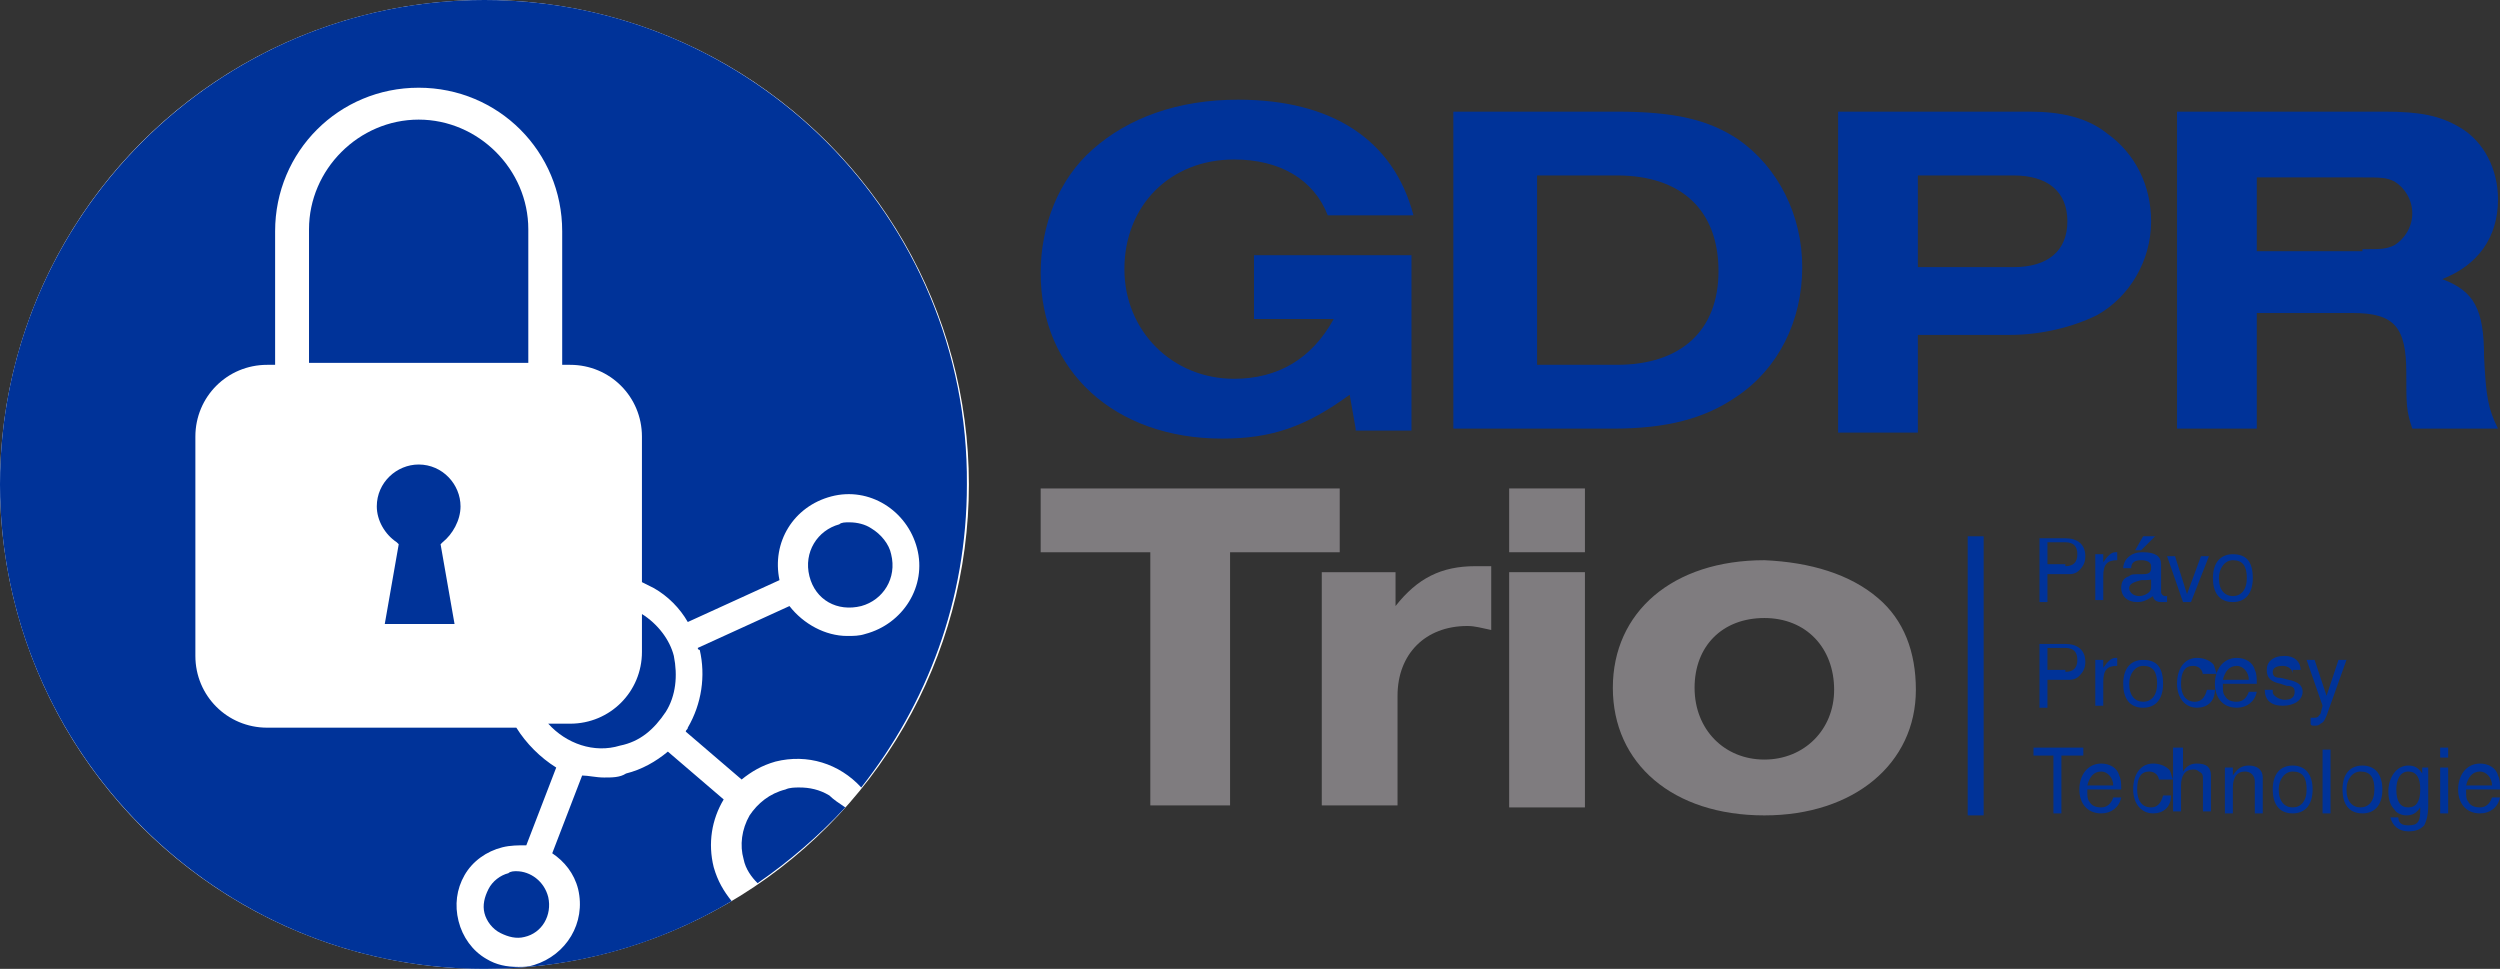
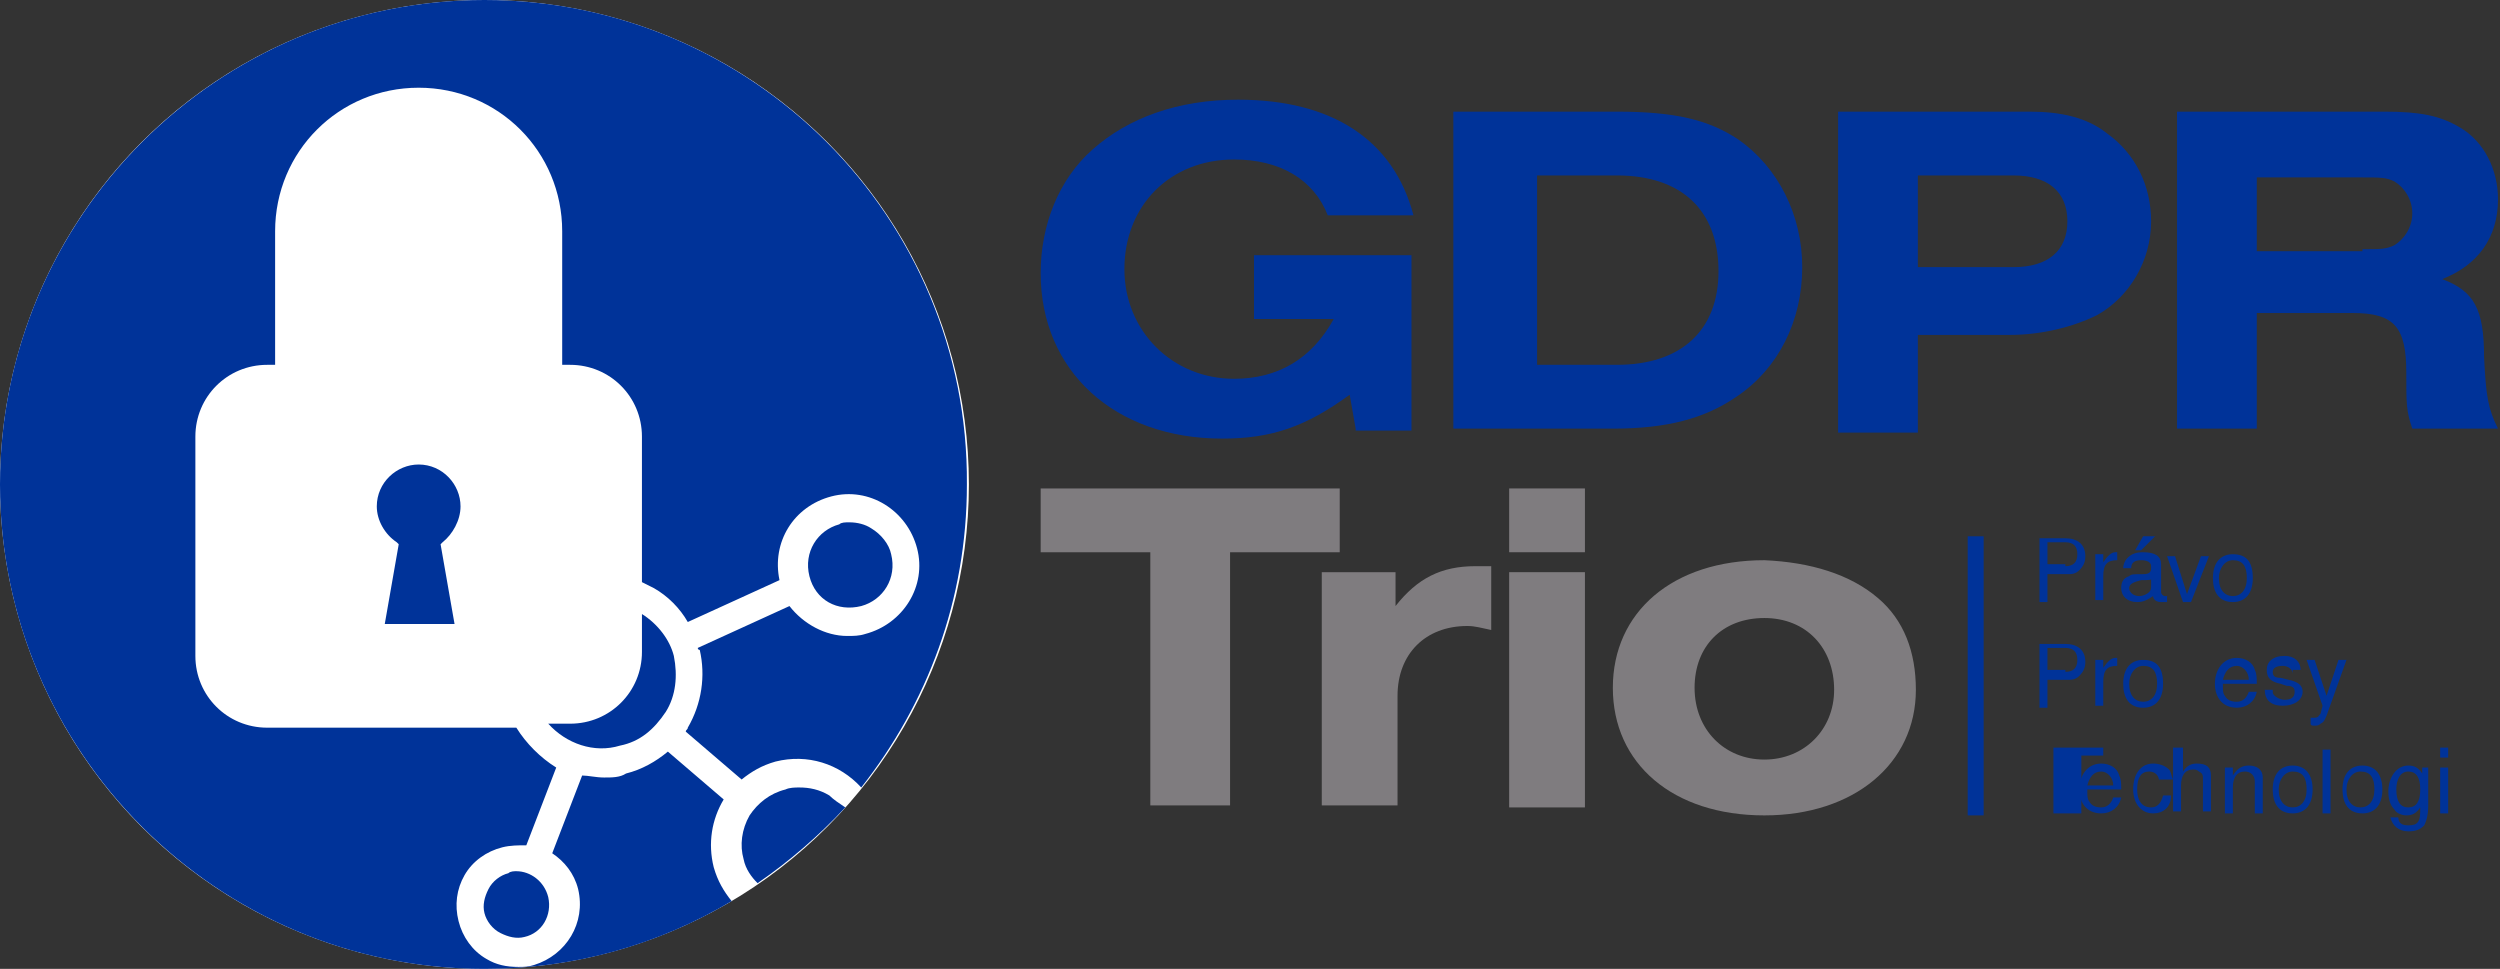
<svg xmlns="http://www.w3.org/2000/svg" x="0px" y="0px" viewBox="0 0 125.4 48.6" style="enable-background:new 0 0 125.4 48.6;" xml:space="preserve">
  <rect x="0" y="0" width="125.4" height="48.6" fill="#333333" stroke="none" />
  <style type="text/css"> .st0{fill-rule:evenodd;clip-rule:evenodd;fill:#FFFFFF;} .st1{fill-rule:evenodd;clip-rule:evenodd;fill:#003399;} .st2{fill:#003399;} .st3{fill:#7F7C7F;} </style>
  <g id="Calque_3"> </g>
  <g id="Calque_4">
    <g id="XMLID_7_">
      <circle id="XMLID_1_" class="st0" cx="24.3" cy="24.3" r="24.3" />
      <g id="XMLID_3_">
        <path id="XMLID_13_" class="st1" d="M41.6,39.9c-0.5-0.3-1-0.4-1.5-0.4c-0.2,0-0.5,0-0.7,0.1c-0.8,0.2-1.4,0.7-1.8,1.3 c-0.4,0.7-0.5,1.5-0.3,2.2c0.1,0.5,0.4,0.9,0.7,1.2c1.6-1.1,3.1-2.4,4.4-3.8C42.1,40.3,41.8,40.1,41.6,39.9z" />
        <path id="XMLID_14_" class="st1" d="M35.8,43.5c-0.3-1.2-0.1-2.4,0.5-3.4l-2.8-2.4c-0.6,0.5-1.3,0.9-2.1,1.1 C31.1,39,30.7,39,30.3,39c-0.4,0-0.8-0.1-1.1-0.1l-1.5,3.9c0.6,0.4,1.1,1,1.3,1.8v0c0.4,1.7-0.6,3.3-2.2,3.8 c-0.3,0.1-0.5,0.1-0.8,0.1c-0.6,0-1.1-0.1-1.6-0.4c-0.7-0.4-1.2-1.1-1.4-1.9s-0.1-1.6,0.3-2.3c0.4-0.7,1.1-1.2,1.9-1.4 c0.4-0.1,0.8-0.1,1.2-0.1l1.5-3.9c-0.8-0.5-1.5-1.2-2-2H13.4c-2,0-3.6-1.6-3.6-3.6V21.9c0-2,1.6-3.6,3.6-3.6h0.4v-6.7 c0-4,3.2-7.2,7.2-7.2c4,0,7.2,3.2,7.2,7.2v6.7h0.4c2,0,3.6,1.6,3.6,3.6v7.3c0.2,0.1,0.4,0.2,0.6,0.3c0.7,0.4,1.3,1,1.7,1.7 l4.6-2.1c-0.4-1.9,0.7-3.7,2.6-4.2c1.9-0.5,3.8,0.7,4.3,2.6c0.5,1.9-0.7,3.8-2.6,4.3c-0.3,0.1-0.6,0.1-0.9,0.1 c-1.1,0-2.2-0.6-2.9-1.5l-4.6,2.1c0,0,0,0.1,0.1,0.1c0.3,1.3,0.1,2.7-0.6,3.9c0,0.1-0.1,0.1-0.1,0.2l2.8,2.4 c0.5-0.4,1-0.7,1.7-0.9c1.6-0.4,3.2,0.1,4.3,1.3c3.3-4.2,5.3-9.4,5.3-15.2C48.6,10.9,37.7,0,24.3,0S0,10.9,0,24.3 c0,13.4,10.9,24.3,24.3,24.3c4.5,0,8.7-1.2,12.4-3.4C36.3,44.7,36,44.2,35.8,43.5z" />
        <path id="XMLID_16_" class="st1" d="M32.2,30.8v1.9c0,2-1.6,3.6-3.6,3.6h-1.1c0.9,1,2.3,1.5,3.6,1.1c1-0.2,1.7-0.8,2.3-1.7 c0.5-0.8,0.6-1.8,0.4-2.8C33.6,32.1,33,31.3,32.2,30.8z" />
        <path id="XMLID_19_" class="st1" d="M43.2,30.4c1.1-0.3,1.8-1.4,1.5-2.6c-0.1-0.5-0.5-1-1-1.3c-0.3-0.2-0.7-0.3-1.1-0.3 c-0.2,0-0.4,0-0.5,0.1c-1.1,0.3-1.8,1.4-1.5,2.6S42,30.7,43.2,30.4z" />
        <path id="XMLID_24_" class="st1" d="M23.1,25.4c0-1.1-0.9-2.1-2.1-2.1c-1.1,0-2.1,0.9-2.1,2.1c0,0.7,0.4,1.4,1,1.8l0.1,0.1 l-0.7,4h3.5l-0.7-4l0.1-0.1C22.7,26.8,23.1,26.1,23.1,25.4z" />
        <path id="XMLID_87_" class="st1" d="M25.9,43.7c-0.1,0-0.3,0-0.4,0.1c-0.4,0.1-0.8,0.4-1,0.8c-0.2,0.4-0.3,0.8-0.2,1.2 s0.4,0.8,0.8,1c0.4,0.2,0.8,0.3,1.2,0.2c0.9-0.2,1.4-1.1,1.2-2C27.3,44.2,26.6,43.7,25.9,43.7z" />
-         <path id="XMLID_101_" class="st1" d="M26.5,11.5C26.5,8.5,24,6,21,6s-5.5,2.5-5.5,5.5v6.7h11V11.5z" />
      </g>
      <g id="XMLID_17_">
        <g id="XMLID_22_">
          <path id="XMLID_56_" class="st2" d="M68,21.5l-0.3-1.7c-2.2,1.6-3.9,2.2-6.4,2.2c-5.4,0-9.1-3.4-9.1-8.3c0-2.4,0.9-4.7,2.6-6.2 C56.6,5.9,59.1,5,62.1,5c4.7,0,7.8,2,8.8,5.8h-4.3C65.9,9,64.2,8,61.9,8c-3.2,0-5.5,2.3-5.5,5.5c0,3.1,2.4,5.5,5.5,5.5 c2.2,0,3.9-1,5-3h-4v-3.2h7.9v8.8H68z" />
          <path id="XMLID_53_" class="st2" d="M73.1,5.6h8C84,5.6,85.7,6,87.2,7c2,1.4,3.2,3.8,3.2,6.4c0,2.7-1.2,5.1-3.3,6.5 c-1.6,1.1-3.5,1.6-6.2,1.6h-8V5.6z M81.1,18.3c3.2,0,5.1-1.7,5.1-4.7c0-3-1.8-4.8-5.1-4.8h-4v9.5H81.1z" />
          <path id="XMLID_50_" class="st2" d="M92.2,5.6h9.6c1.6,0,2.9,0.3,3.9,1.1c1.4,1,2.2,2.6,2.2,4.4c0,2-1.1,3.8-2.7,4.7 c-1.2,0.6-2.8,1-4.4,1h-4.6v4.9h-4V5.6z M101,13.4c1.7,0,2.7-0.8,2.7-2.3s-1-2.3-2.7-2.3h-4.8v4.6H101z" />
          <path id="XMLID_44_" class="st2" d="M113.2,21.5h-4V5.6h10.4c1.8,0,2.8,0.2,3.8,0.8c1.2,0.7,1.9,2.1,1.9,3.6c0,1.9-1,3.3-2.8,4 c1.6,0.6,2.1,1.5,2.1,3.9c0.1,2,0.2,2.6,0.7,3.6H121c-0.3-0.9-0.3-1.2-0.3-2.8c0-2.3-0.6-3-2.7-3h-4.8V21.5z M118.5,12.5 c0.9,0,1.2,0,1.6-0.2c0.5-0.3,0.9-0.9,0.9-1.6c0-0.7-0.4-1.3-0.9-1.6c-0.4-0.2-0.7-0.2-1.6-0.2h-5.3v3.7H118.5z" />
          <path id="XMLID_42_" class="st3" d="M61.7,40.4h-4V27.7h-5.5v-3.2h15v3.2h-5.5V40.4z" />
          <path id="XMLID_40_" class="st3" d="M70,28.7v1.7c1.1-1.4,2.3-2,4-2c0.2,0,0.4,0,0.8,0v3.2c-0.5-0.1-0.8-0.2-1.2-0.2 c-2.1,0-3.5,1.4-3.5,3.5v5.5h-3.8V28.7H70z" />
          <path id="XMLID_36_" class="st3" d="M75.7,24.5h3.8v3.2h-3.8V24.5z M75.7,28.7h3.8v11.8h-3.8V28.7z" />
          <path id="XMLID_27_" class="st3" d="M94.2,30c1.3,1.1,1.9,2.7,1.9,4.6c0,3.7-3.1,6.3-7.6,6.3c-4.6,0-7.6-2.6-7.6-6.4 s3-6.4,7.6-6.4C90.8,28.2,92.8,28.8,94.2,30z M85,34.5c0,2.1,1.5,3.6,3.5,3.6c2,0,3.5-1.5,3.5-3.5c0-2.1-1.4-3.6-3.5-3.6 C86.4,31,85,32.4,85,34.5z" />
        </g>
        <g id="XMLID_2_">
          <path id="XMLID_4_" class="st2" d="M102.7,30.2h-0.4v-3.2h1.3c0.6,0,1,0.3,1,0.9c0,0.3-0.1,0.5-0.3,0.7 c-0.2,0.2-0.4,0.2-0.6,0.2h-1V30.2z M103.6,28.4c0.4,0,0.6-0.2,0.6-0.6s-0.2-0.6-0.6-0.6h-0.9v1.1H103.6z" />
          <path id="XMLID_15_" class="st2" d="M105.5,27.8v0.4c0.2-0.3,0.4-0.5,0.6-0.5c0,0,0.1,0,0.1,0v0.4c-0.5,0-0.7,0.2-0.7,0.8v1.2 h-0.4v-2.3H105.5z" />
          <path id="XMLID_21_" class="st2" d="M108.7,30.2c-0.1,0-0.2,0-0.3,0c-0.2,0-0.4-0.1-0.4-0.3c-0.3,0.2-0.5,0.3-0.8,0.3 c-0.5,0-0.8-0.3-0.8-0.7c0-0.3,0.1-0.5,0.4-0.6c0.1-0.1,0.2-0.1,0.7-0.1c0.3,0,0.4-0.1,0.4-0.3v-0.1c0-0.2-0.2-0.3-0.5-0.3 c-0.3,0-0.5,0.1-0.5,0.4h-0.4c0-0.2,0.1-0.4,0.2-0.5c0.2-0.2,0.4-0.3,0.8-0.3c0.6,0,0.9,0.2,0.9,0.6v1.4c0,0.1,0.1,0.2,0.2,0.2 c0,0,0,0,0.1,0V30.2z M108,29c-0.1,0.1-0.2,0.1-0.6,0.1c-0.4,0.1-0.6,0.2-0.6,0.4c0,0.2,0.2,0.4,0.5,0.4c0.2,0,0.4-0.1,0.5-0.2 c0.1-0.1,0.1-0.2,0.1-0.3V29z M108.1,26.9l-0.7,0.7h-0.3l0.4-0.7H108.1z" />
          <path id="XMLID_28_" class="st2" d="M109.5,30.2l-0.8-2.3h0.4l0.6,1.9l0.7-1.9h0.4l-0.9,2.3H109.5z" />
          <path id="XMLID_31_" class="st2" d="M113,29c0,0.8-0.4,1.2-1,1.2c-0.7,0-1-0.5-1-1.2c0-0.8,0.4-1.2,1-1.2 C112.7,27.8,113,28.2,113,29z M111.3,29c0,0.6,0.3,0.9,0.7,0.9c0.4,0,0.7-0.3,0.7-0.9c0-0.6-0.2-0.9-0.7-0.9 C111.6,28.1,111.3,28.5,111.3,29z" />
          <path id="XMLID_35_" class="st2" d="M102.7,35.5h-0.4v-3.2h1.3c0.6,0,1,0.3,1,0.9c0,0.3-0.1,0.5-0.3,0.7 c-0.2,0.2-0.4,0.2-0.6,0.2h-1V35.5z M103.6,33.7c0.4,0,0.6-0.2,0.6-0.6s-0.2-0.6-0.6-0.6h-0.9v1.1H103.6z" />
          <path id="XMLID_48_" class="st2" d="M105.5,33.1v0.4c0.2-0.3,0.4-0.5,0.6-0.5c0,0,0.1,0,0.1,0v0.4c-0.5,0-0.7,0.2-0.7,0.8v1.2 h-0.4v-2.3H105.5z" />
          <path id="XMLID_58_" class="st2" d="M108.5,34.3c0,0.8-0.4,1.2-1,1.2c-0.7,0-1-0.5-1-1.2c0-0.8,0.4-1.2,1-1.2 C108.2,33.1,108.5,33.5,108.5,34.3z M106.8,34.3c0,0.6,0.3,0.9,0.7,0.9c0.4,0,0.7-0.3,0.7-0.9c0-0.6-0.2-0.9-0.7-0.9 C107.1,33.4,106.8,33.8,106.8,34.3z" />
-           <path id="XMLID_61_" class="st2" d="M110.5,33.9c0-0.3-0.2-0.5-0.5-0.5c-0.4,0-0.6,0.3-0.6,0.9c0,0.5,0.2,0.9,0.7,0.9 c0.3,0,0.5-0.2,0.6-0.6h0.4c0,0.6-0.4,0.9-0.9,0.9c-0.6,0-1-0.5-1-1.2c0-0.8,0.4-1.3,1-1.3c0.3,0,0.6,0.1,0.8,0.3 c0.1,0.1,0.1,0.3,0.2,0.5H110.5z" />
          <path id="XMLID_63_" class="st2" d="M111.5,34.4c0,0.2,0,0.4,0.1,0.5c0.1,0.2,0.3,0.3,0.6,0.3c0.3,0,0.5-0.2,0.6-0.5h0.4 c-0.1,0.5-0.5,0.8-1,0.8c-0.7,0-1.1-0.5-1.1-1.2s0.4-1.3,1.1-1.3c0.4,0,0.8,0.2,0.9,0.6c0.1,0.2,0.1,0.4,0.1,0.7H111.5z M112.8,34.1c0-0.4-0.3-0.7-0.6-0.7c-0.4,0-0.6,0.3-0.7,0.7H112.8z" />
          <path id="XMLID_66_" class="st2" d="M115,33.8c0-0.2-0.2-0.4-0.5-0.4c-0.3,0-0.5,0.1-0.5,0.3c0,0.2,0.1,0.3,0.4,0.3l0.4,0.1 c0.5,0.1,0.7,0.3,0.7,0.6c0,0.4-0.4,0.7-1,0.7c-0.6,0-0.9-0.3-0.9-0.8h0.4c0,0.2,0,0.2,0.1,0.3c0.1,0.1,0.3,0.2,0.5,0.2 c0.3,0,0.5-0.1,0.5-0.4c0-0.2-0.1-0.3-0.4-0.3l-0.3-0.1c-0.5-0.1-0.7-0.3-0.7-0.7c0-0.4,0.3-0.7,0.9-0.7c0.5,0,0.8,0.3,0.8,0.7 H115z" />
          <path id="XMLID_68_" class="st2" d="M117.7,33.1l-1,2.8c-0.1,0.2-0.1,0.3-0.3,0.4c-0.1,0.1-0.2,0.1-0.3,0.1 c-0.1,0-0.2,0-0.2-0.1V36c0.1,0,0.1,0,0.2,0c0.2,0,0.2-0.1,0.3-0.2l0.1-0.4l-0.8-2.3h0.4l0.6,1.8l0.6-1.8H117.7z" />
-           <path id="XMLID_70_" class="st2" d="M103.5,40.8H103v-2.9H102v-0.4h2.5v0.4h-1.1V40.8z" />
+           <path id="XMLID_70_" class="st2" d="M103.5,40.8H103v-2.9v-0.4h2.5v0.4h-1.1V40.8z" />
          <path id="XMLID_72_" class="st2" d="M104.7,39.7c0,0.2,0,0.4,0.1,0.5c0.1,0.2,0.3,0.3,0.6,0.3c0.3,0,0.5-0.2,0.6-0.5h0.4 c-0.1,0.5-0.5,0.8-1,0.8c-0.7,0-1.1-0.5-1.1-1.2s0.4-1.3,1.1-1.3c0.4,0,0.8,0.2,0.9,0.6c0.1,0.2,0.1,0.4,0.1,0.7H104.7z M106,39.4c0-0.4-0.3-0.7-0.6-0.7c-0.4,0-0.6,0.3-0.7,0.7H106z" />
          <path id="XMLID_75_" class="st2" d="M108.3,39.2c0-0.3-0.2-0.5-0.5-0.5c-0.4,0-0.6,0.3-0.6,0.9c0,0.5,0.2,0.9,0.7,0.9 c0.3,0,0.5-0.2,0.6-0.6h0.4c0,0.6-0.4,0.9-0.9,0.9c-0.6,0-1-0.5-1-1.2c0-0.8,0.4-1.3,1-1.3c0.3,0,0.6,0.1,0.8,0.3 c0.1,0.1,0.1,0.3,0.2,0.5H108.3z" />
          <path id="XMLID_77_" class="st2" d="M109.5,37.5v1.2c0.2-0.3,0.4-0.4,0.7-0.4c0.5,0,0.7,0.2,0.7,0.6v1.8h-0.4v-1.6 c0-0.2,0-0.3-0.2-0.4c-0.1-0.1-0.2-0.1-0.3-0.1c-0.4,0-0.6,0.3-0.6,0.8v1.3h-0.4v-3.2H109.5z" />
          <path id="XMLID_79_" class="st2" d="M112,38.5v0.4c0.2-0.3,0.4-0.5,0.8-0.5c0.4,0,0.7,0.2,0.7,0.6v1.8h-0.4v-1.6 c0-0.3-0.2-0.5-0.5-0.5c-0.4,0-0.6,0.3-0.6,0.8v1.3h-0.4v-2.3H112z" />
          <path id="XMLID_81_" class="st2" d="M116,39.6c0,0.8-0.4,1.2-1,1.2c-0.7,0-1-0.5-1-1.2c0-0.8,0.4-1.2,1-1.2 C115.6,38.4,116,38.8,116,39.6z M114.3,39.6c0,0.6,0.3,0.9,0.7,0.9c0.4,0,0.7-0.3,0.7-0.9c0-0.6-0.2-0.9-0.7-0.9 C114.6,38.7,114.3,39.1,114.3,39.6z" />
          <path id="XMLID_84_" class="st2" d="M116.9,40.8h-0.4v-3.2h0.4V40.8z" />
          <path id="XMLID_86_" class="st2" d="M119.5,39.6c0,0.8-0.4,1.2-1,1.2c-0.7,0-1-0.5-1-1.2c0-0.8,0.4-1.2,1-1.2 C119.1,38.4,119.5,38.8,119.5,39.6z M117.7,39.6c0,0.6,0.3,0.9,0.7,0.9c0.4,0,0.7-0.3,0.7-0.9c0-0.6-0.2-0.9-0.7-0.9 C118,38.7,117.7,39.1,117.7,39.6z" />
          <path id="XMLID_90_" class="st2" d="M121.8,38.5v1.9c0,0.5-0.1,0.8-0.2,1c-0.2,0.2-0.4,0.3-0.8,0.3c-0.5,0-0.8-0.3-0.9-0.7h0.4 c0,0.3,0.2,0.4,0.5,0.4c0.5,0,0.6-0.2,0.6-0.8v-0.1c-0.2,0.3-0.4,0.4-0.7,0.4c-0.2,0-0.5-0.1-0.6-0.3c-0.2-0.2-0.3-0.5-0.3-0.9 c0-0.7,0.4-1.3,1-1.3c0.3,0,0.5,0.1,0.7,0.4v-0.3H121.8z M120.2,39.6c0,0.6,0.2,0.9,0.6,0.9c0.4,0,0.6-0.3,0.6-0.9 c0-0.6-0.2-0.9-0.6-0.9C120.4,38.7,120.2,39.1,120.2,39.6z" />
          <path id="XMLID_93_" class="st2" d="M122.8,38h-0.4v-0.5h0.4V38z M122.8,40.8h-0.4v-2.3h0.4V40.8z" />
-           <path id="XMLID_96_" class="st2" d="M123.7,39.7c0,0.2,0,0.4,0.1,0.5c0.1,0.2,0.3,0.3,0.6,0.3c0.3,0,0.5-0.2,0.6-0.5h0.4 c-0.1,0.5-0.5,0.8-1,0.8c-0.7,0-1.1-0.5-1.1-1.2s0.4-1.3,1.1-1.3c0.4,0,0.8,0.2,0.9,0.6c0.1,0.2,0.1,0.4,0.1,0.7H123.7z M125,39.4c0-0.4-0.3-0.7-0.6-0.7c-0.4,0-0.6,0.3-0.7,0.7H125z" />
        </g>
        <rect id="XMLID_18_" x="98.7" y="26.9" class="st2" width="0.8" height="14" />
      </g>
    </g>
  </g>
</svg>